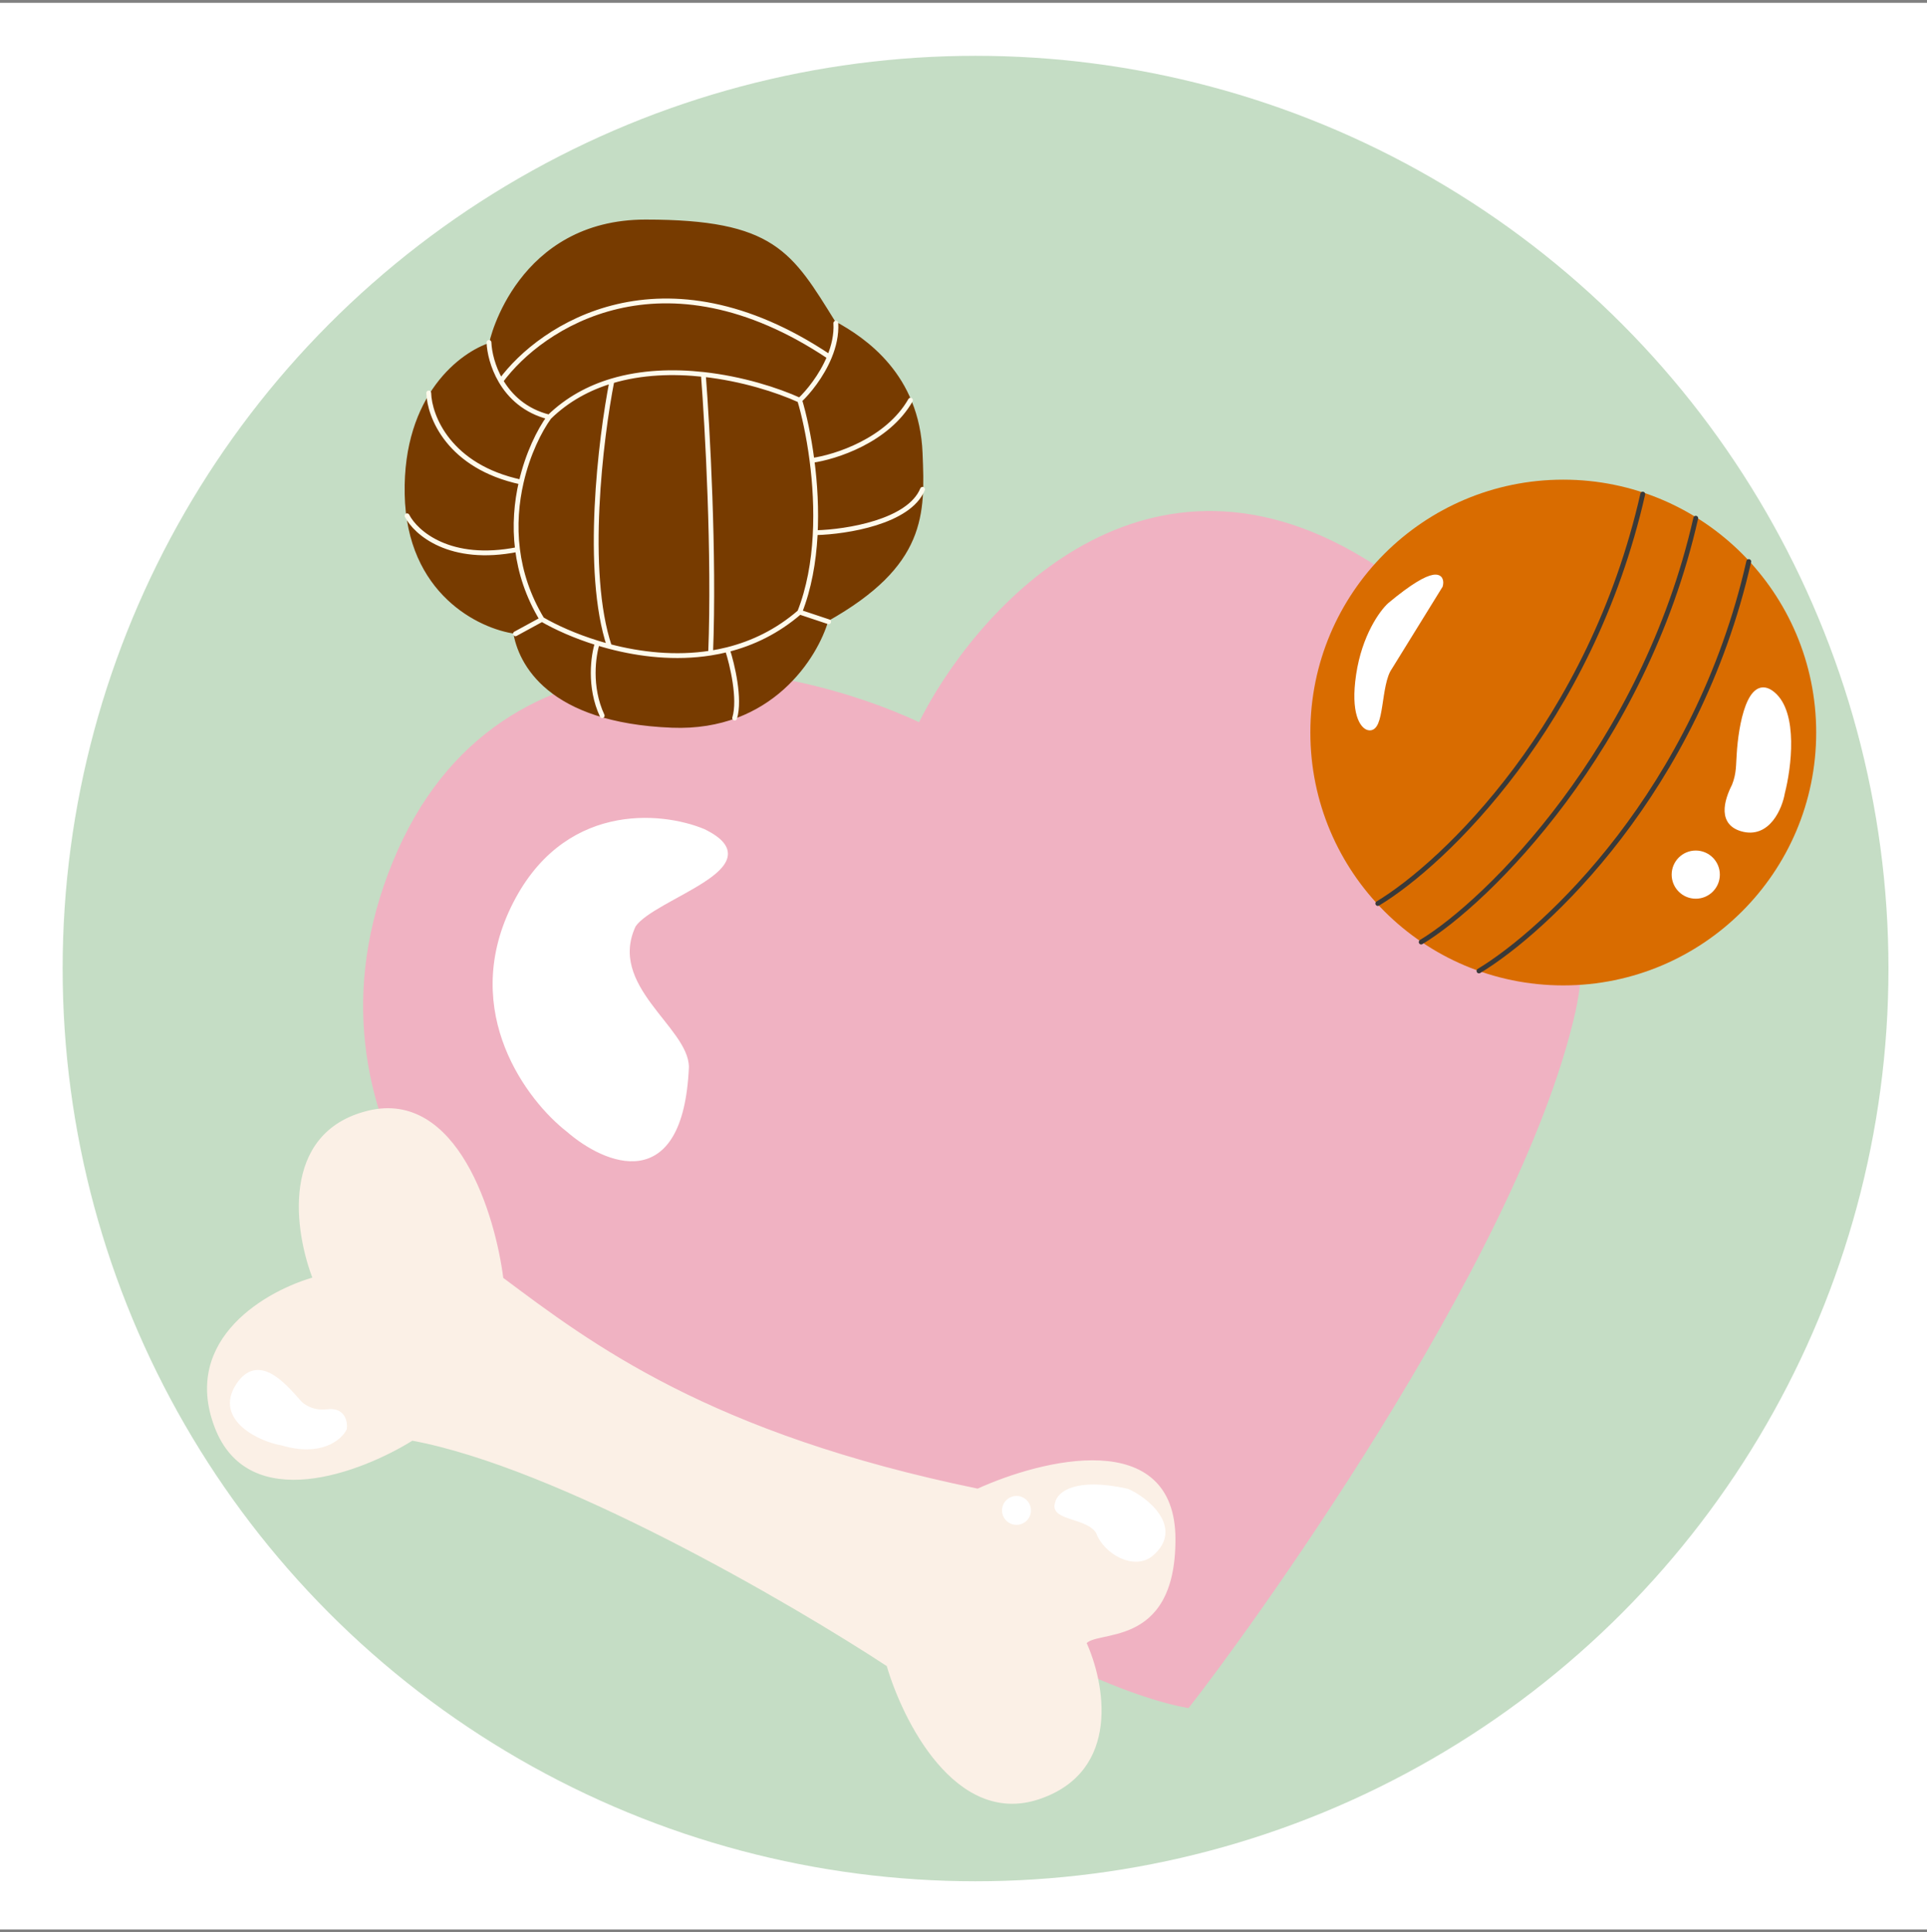
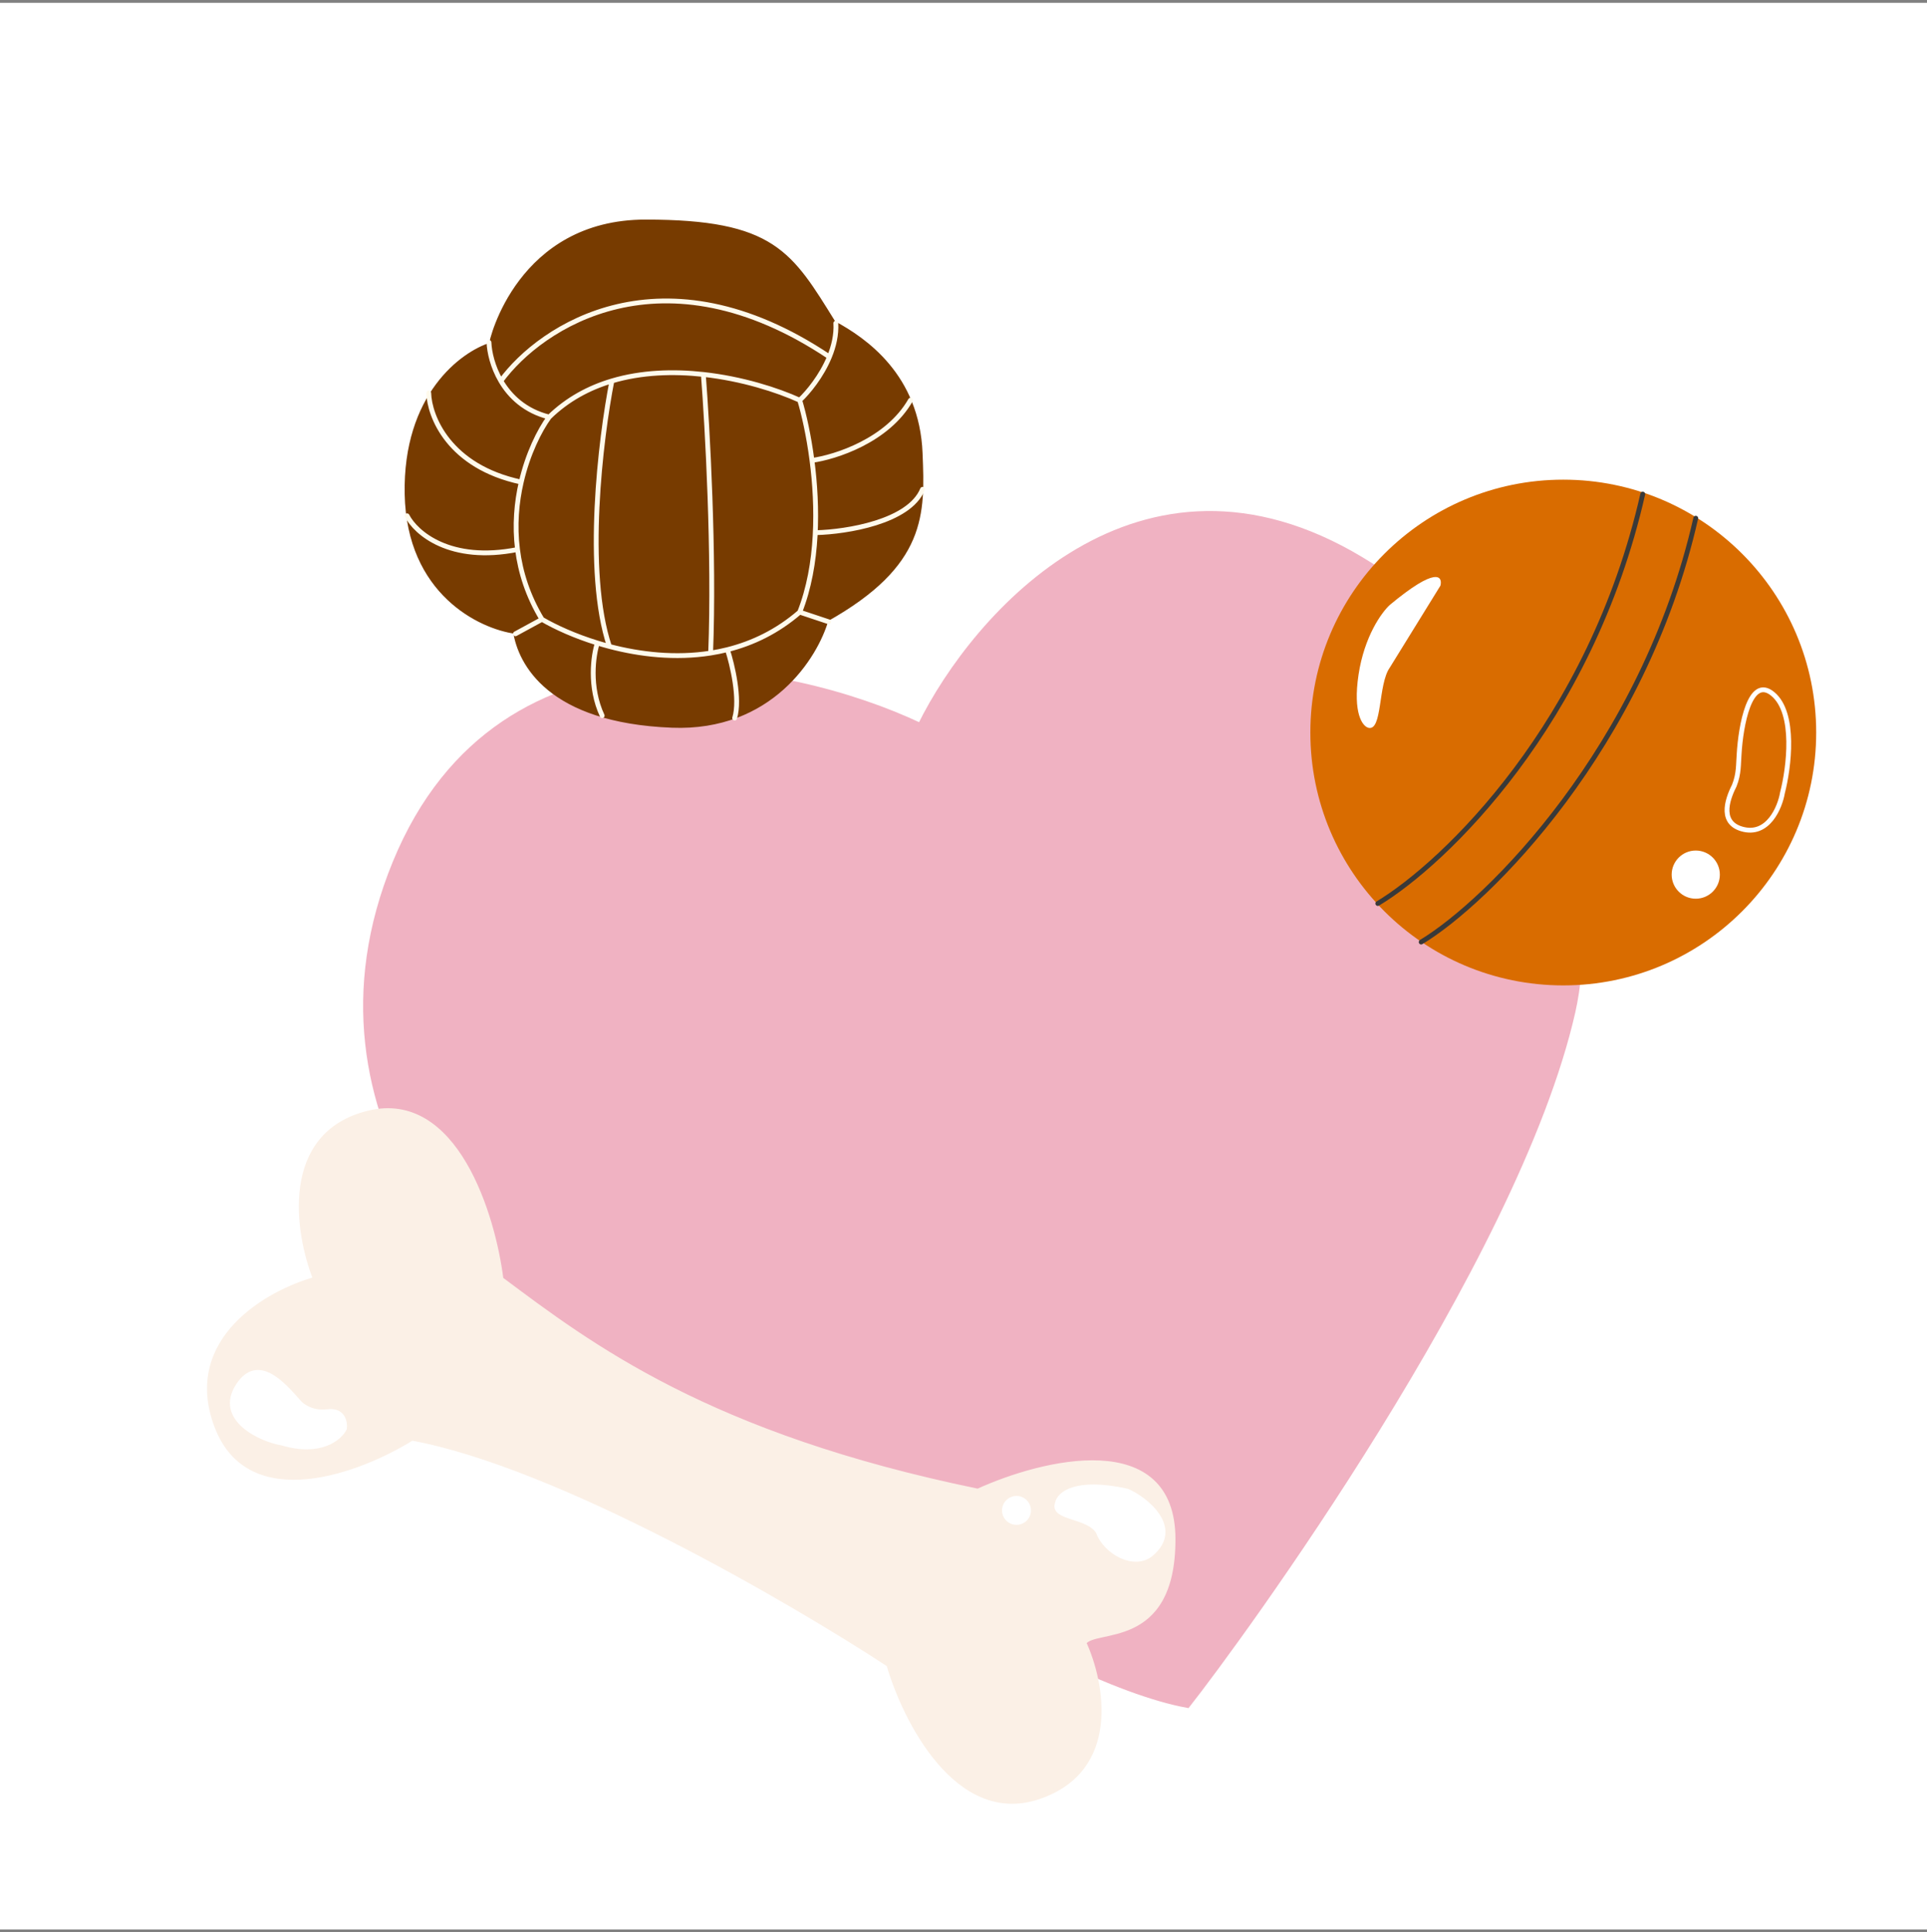
<svg xmlns="http://www.w3.org/2000/svg" width="340" height="341" viewBox="0 0 340 341" fill="none">
  <rect x="0" y="0" width="340" height="341" fill="#808080" stroke="none" />
  <rect width="340" height="340" transform="translate(0 0.5)" fill="white" />
-   <circle cx="172.126" cy="170.925" r="161.075" fill="#C5DDC5" />
  <path d="M240.128 98.676C201.028 75.216 171.986 108.451 162.353 128.001C139.261 117.093 88.403 106.666 69.703 152.226C51.003 197.786 87.128 232.409 107.528 244.026C131.328 261.167 185.048 296.556 209.528 300.976C218.368 289.756 267.499 222.776 277.528 178.576C281.353 161.718 279.228 122.136 240.128 98.676Z" fill="#F0B2C2" stroke="#F0B2C2" stroke-width="0.85" />
  <path d="M65.023 196.425C49.723 200.165 52.414 217.534 55.673 225.75C47.456 228.017 32.468 236.375 38.248 251.675C44.029 266.975 63.607 259.466 72.674 253.8C98.513 258.56 139.54 282.416 156.823 293.75C159.657 303.525 168.893 321.885 183.173 317.125C197.453 312.365 194.507 297.008 191.248 289.925C192.948 286.95 206.973 291.03 206.973 271.65C206.973 252.27 184.023 257.908 172.548 263.15C124.948 253.375 104.123 237.508 88.398 225.75C86.982 214.417 80.323 192.685 65.023 196.425Z" fill="#FBF0E6" stroke="#FBF0E6" stroke-width="0.85" />
  <circle cx="275.824" cy="129.275" r="44.625" fill="#D96C00" />
  <path d="M113.902 39.176C91.736 39.175 86.702 60.001 86.702 60.851C81.602 62.409 71.487 69.861 71.827 87.201C72.167 104.541 84.718 110.576 90.952 111.426C91.802 116.951 96.902 127.151 118.577 128.001C135.917 128.681 143.935 115.817 145.777 109.301C163.133 99.564 162.778 90.672 162.357 80.102L162.352 79.975C161.81 66.376 152.577 60.001 147.052 57.026C139.402 44.7 136.425 39.176 113.902 39.176Z" fill="#773B00" stroke="#773B00" stroke-width="0.85" />
  <path d="M243.1 159.449C254.858 152.366 280.67 127.659 289.85 87.199" stroke="#393939" stroke-width="0.85" stroke-linecap="round" />
  <path d="M250.75 166.249C262.508 159.166 290.02 131.909 299.2 91.449" stroke="#393939" stroke-width="0.85" stroke-linecap="round" />
-   <path d="M260.949 171.35C272.708 164.266 299.369 139.56 308.549 99.1" stroke="#393939" stroke-width="0.85" stroke-linecap="round" />
  <path d="M95.627 109.301L90.949 111.851M95.627 109.301C98.054 110.71 101.442 112.255 105.399 113.474M95.627 109.301C93.133 105.177 91.821 100.99 91.314 96.976M141.102 108.026C137.15 111.451 132.792 113.532 128.349 114.647M141.102 108.026L146.199 109.726M141.102 108.026C144.413 99.639 144.321 89.365 143.267 81.251M141.102 70.626C141.848 73.111 142.698 76.866 143.267 81.251M141.102 70.626C142.566 69.253 144.94 66.39 146.346 62.976M141.102 70.626C137.143 68.827 130.929 66.829 124.099 66.079M96.899 73.601C95.179 75.974 93.125 80.057 91.97 85.076M105.399 113.474C104.691 115.625 103.869 121.201 106.249 126.301M105.399 113.474C106.091 113.687 106.8 113.891 107.524 114.081M128.349 114.647C129.199 117.257 130.644 123.326 129.624 126.726M128.349 114.647C127.363 114.894 126.374 115.094 125.383 115.251M144.074 94.001C149.316 93.859 160.394 92.131 162.774 86.351M143.267 81.251C147.361 80.684 156.569 77.766 160.649 70.626M147.474 57.026C147.595 59.071 147.115 61.106 146.346 62.976M86.274 60.426C86.343 62.117 86.909 64.733 88.371 67.226M88.371 67.226C89.97 69.954 92.64 72.535 96.902 73.601C100.137 70.451 103.937 68.426 107.963 67.226M88.371 67.226C95.419 57.593 116.883 43.256 146.346 62.976M75.649 69.351C75.763 73.459 79.186 82.356 91.97 85.076M91.97 85.076C91.144 88.659 90.776 92.72 91.314 96.976M71.824 91.026C73.342 94.001 79.365 99.356 91.314 96.976M107.963 67.226C105.975 77.355 103.104 100.906 107.524 114.081M107.963 67.226C113.208 65.663 118.836 65.501 124.099 66.079M107.524 114.081C112.921 115.502 119.164 116.232 125.383 115.251M124.099 66.079C124.813 75.244 126.07 97.911 125.383 115.251" stroke="#FFFAEC" stroke-width="0.85" stroke-linecap="round" />
  <path d="M42.074 244.45C38.078 250.445 46.182 254.083 49.724 254.65C56.523 256.69 59.924 253.8 60.775 252.101C60.916 250.967 60.52 248.786 57.8 249.126C55.08 249.466 53.265 248.134 52.698 247.425C49.723 244.025 45.474 239.349 42.074 244.45Z" fill="white" />
  <path d="M203.15 274.201C208.471 269.639 202.158 264.567 198.9 263.151C189.72 261.111 186.858 263.717 186.575 265.276C185.555 267.996 192.1 267.401 193.8 270.376C195.075 273.917 200.175 276.751 203.15 274.201Z" fill="white" />
  <path d="M254.15 103.351L245.225 117.801C243.1 120.776 243.95 129.154 241.4 128.426C240.408 128.142 238.68 125.876 239.7 119.076C240.72 112.276 243.808 108.026 245.225 106.751C253.385 99.951 254.575 101.651 254.15 103.351Z" fill="white" />
-   <path d="M312.8 122.476C308.72 119.076 307.133 128.142 306.85 133.101C306.705 134.801 306.85 136.501 306 138.626C305.15 140.326 303.025 145.001 307.275 146.276C311.937 147.675 314.075 142.451 314.5 139.901C315.633 135.509 316.88 125.876 312.8 122.476Z" fill="white" />
  <path d="M42.074 244.45C38.078 250.445 46.182 254.083 49.724 254.65C56.523 256.69 59.924 253.8 60.775 252.101C60.916 250.967 60.52 248.786 57.8 249.126C55.08 249.466 53.265 248.134 52.698 247.425C49.723 244.025 45.474 239.349 42.074 244.45Z" stroke="white" stroke-width="0.85" stroke-linecap="round" />
  <path d="M203.15 274.201C208.471 269.639 202.158 264.567 198.9 263.151C189.72 261.111 186.858 263.717 186.575 265.276C185.555 267.996 192.1 267.401 193.8 270.376C195.075 273.917 200.175 276.751 203.15 274.201Z" stroke="white" stroke-width="0.85" stroke-linecap="round" />
-   <path d="M254.15 103.351L245.225 117.801C243.1 120.776 243.95 129.154 241.4 128.426C240.408 128.142 238.68 125.876 239.7 119.076C240.72 112.276 243.808 108.026 245.225 106.751C253.385 99.951 254.575 101.651 254.15 103.351Z" stroke="white" stroke-width="0.85" stroke-linecap="round" />
  <path d="M312.8 122.476C308.72 119.076 307.133 128.142 306.85 133.101C306.705 134.801 306.85 136.501 306 138.626C305.15 140.326 303.025 145.001 307.275 146.276C311.937 147.675 314.075 142.451 314.5 139.901C315.633 135.509 316.88 125.876 312.8 122.476Z" stroke="white" stroke-width="0.85" stroke-linecap="round" />
  <circle cx="299.199" cy="154.35" r="4.25" fill="white" />
  <circle cx="179.351" cy="266.55" r="2.55" fill="white" />
-   <path d="M90.523 160.302C99.363 141.942 116.59 143.585 124.098 146.702C136.677 152.822 115.175 158.176 111.775 163.276C106.675 174.156 121.125 181.551 121.125 188.351C120.105 210.79 106.815 205.067 100.298 199.401C93.357 194.018 81.683 178.662 90.523 160.302Z" fill="white" stroke="white" stroke-width="0.85" stroke-linecap="round" />
</svg>